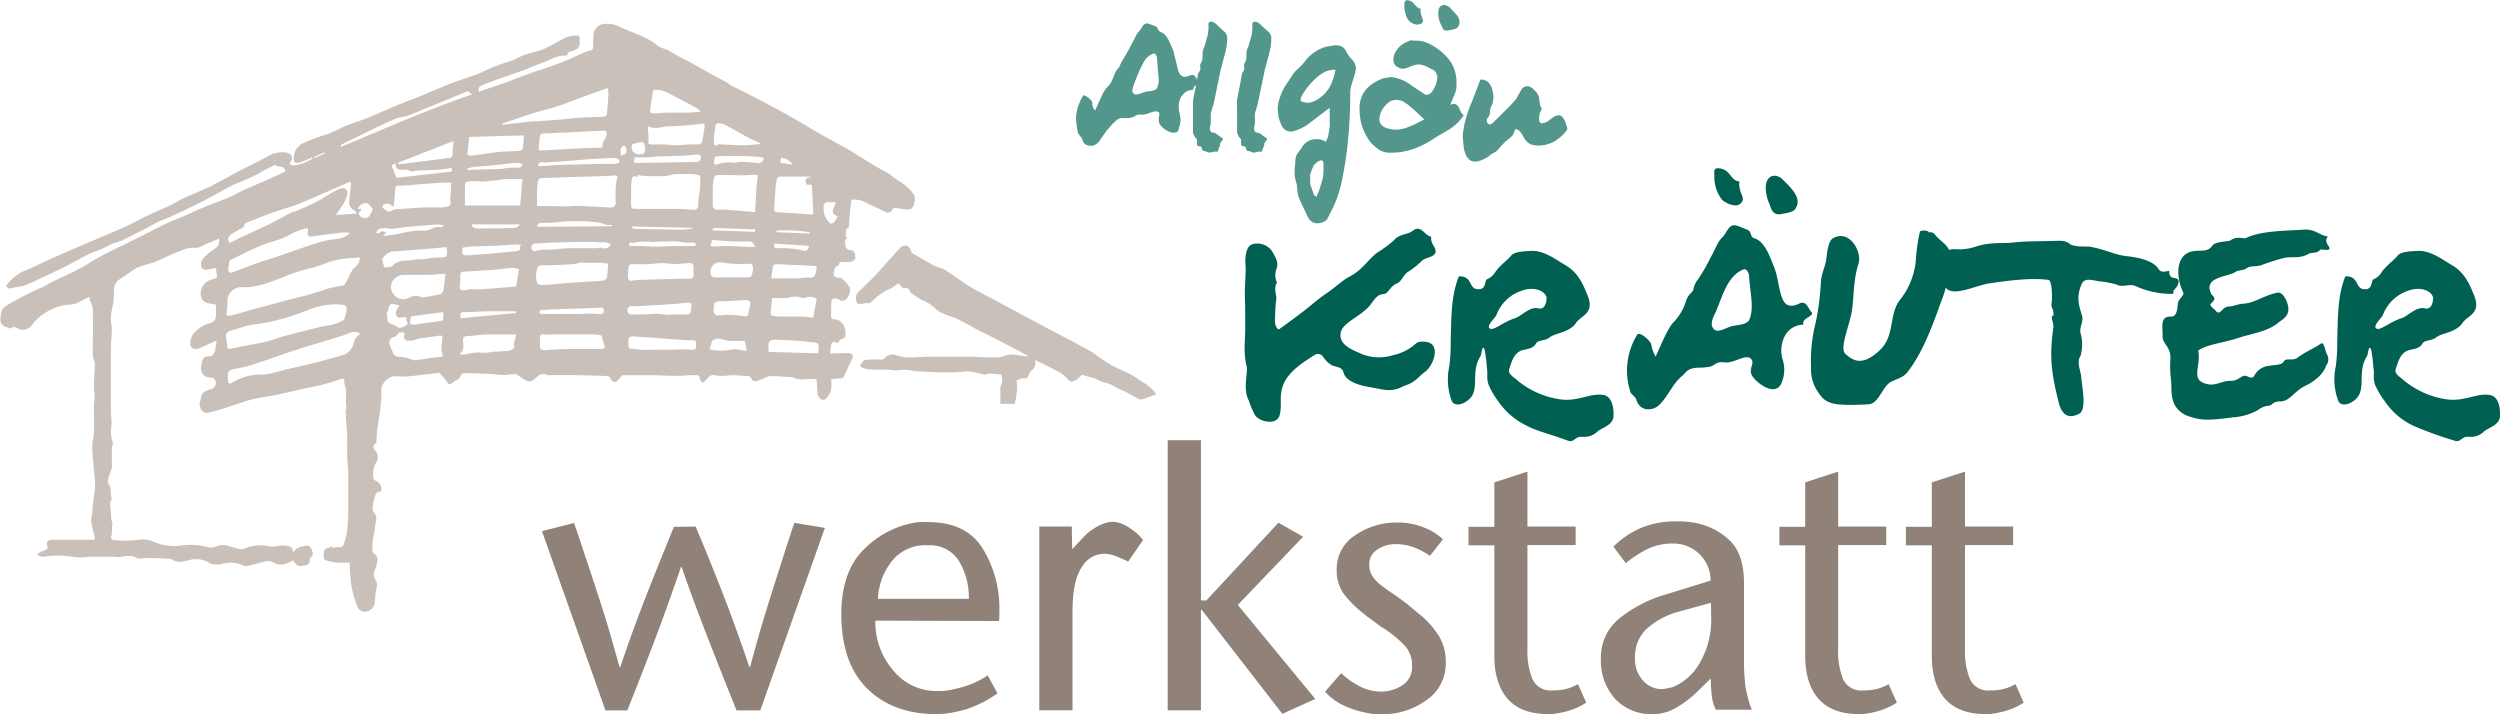
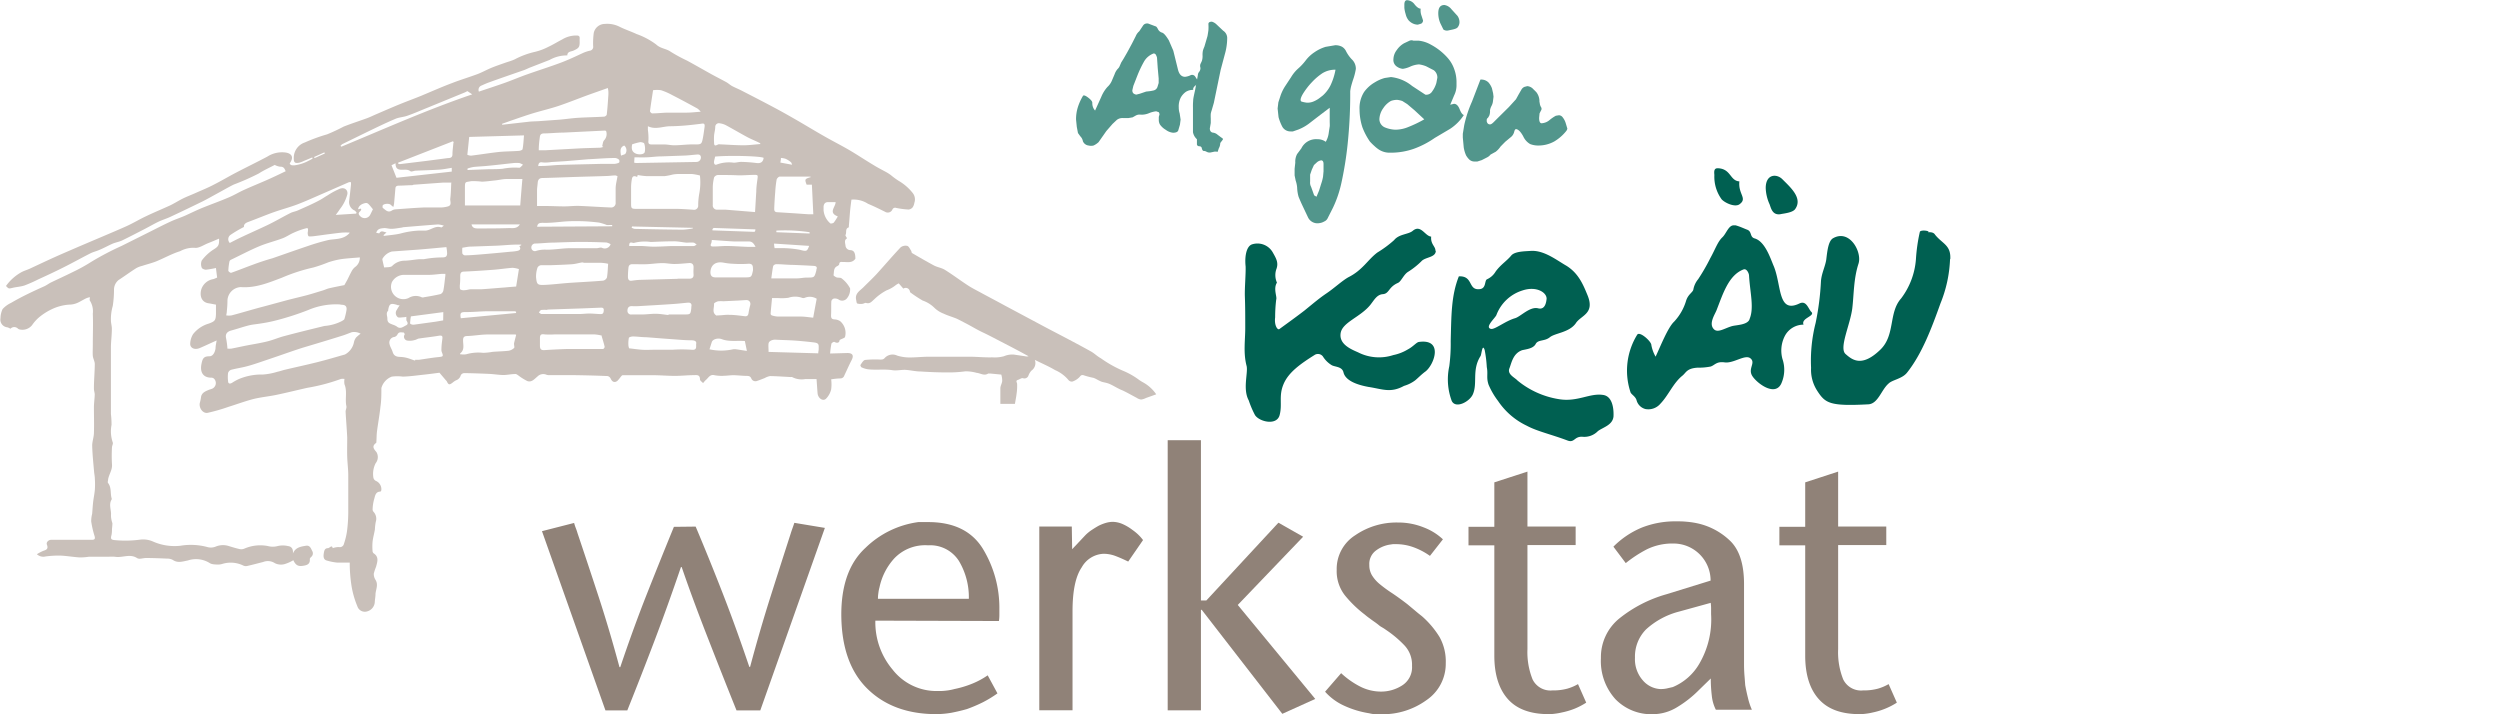
<svg xmlns="http://www.w3.org/2000/svg" id="Ebene_1" data-name="Ebene 1" viewBox="0 0 404.58 115.58">
  <defs>
    <style>.cls-1{fill:#c9c0ba;}.cls-2{fill:#908278;}.cls-3{fill:#006051;}.cls-4{fill:#52968c;}</style>
  </defs>
  <path class="cls-1" d="M56.64,30.09a1.42,1.42,0,0,1,.08.18l1.66-.75-.08-.18-1.66.75m49.67-.22c.3-.14.68-.19.74-.36a1,1,0,0,0-.22-1.28c-.74.32-.63.89-.52,1.64M134,31.34c-.06-.14-.09-.33-.19-.41a3.75,3.75,0,0,0-.84-.54,2.91,2.91,0,0,0-.78-.15c0,.27-.06.54-.09.75l1.9.35M131.45,42v.26l5.38.21a1.48,1.48,0,0,1,0-.21,26.27,26.27,0,0,0-5.39-.26m-10.33-.22c0,.06,0,.12,0,.18l6.75.24a.22.22,0,0,0,.14-.09,1,1,0,0,0,.06-.31l-6.73-.23c-.07,0-.16.14-.24.21m-13-.45-.06.2a1.65,1.65,0,0,0,.49.19c2.6.06,5.2.11,7.8.13a11.23,11.23,0,0,0,1.62-.21.29.29,0,0,1,0-.09l-9.83-.22m0-13.29c-.13.68-.08,1.22.63,1.51.48.19,1.29.14,1.41-.26a2.68,2.68,0,0,0-.08-1.37c0-.13-.46-.26-.69-.23a8.93,8.93,0,0,0-1.27.35m28.65,16.43-5.68-.37c0,.32.05.5.08.74h.64a16.34,16.34,0,0,1,3.48.27c1.12.31,1.15.21,1.48-.64m-72.54-6s0,.09.07.13a1.85,1.85,0,0,1-.19.27c-.31.26-.32.49,0,.79a1,1,0,0,0,1.64-.26c.15-.29.28-.57.42-.85-.74-.94-.87-1.08-1.25-1s-1.06.32-1.15,1l.48-.12M82.12,41c.12.56.53.65,1,.65,1.7,0,3.4,0,5.09-.06.59,0,1.27.13,1.73-.59Zm-.66-9a1.13,1.13,0,0,1,0,.18,1.25,1.25,0,0,0,.32,0L85,32.06c.72,0,1.45,0,2.16-.07a10.07,10.07,0,0,1,2.69-.16c.17,0,.4-.32.6-.49a2.28,2.28,0,0,0-.57-.27,4.89,4.89,0,0,0-1,0c-1.4.15-2.79.32-4.19.45-.74.08-1.49.1-2.24.18a6.48,6.48,0,0,0-.94.24m7.82,23.37v-.18a.73.73,0,0,0-.25-.08H84.87c-1.22,0-2.43.14-3.65.13-.84,0-1,.1-.84,1l8.9-.84m52.08-15.65c-1.55-.61-.32-1.51-.32-2.3h-1.23c-.46,0-.67.27-.72.7q0,.3,0,.6a3.15,3.15,0,0,0,1.08,2.13c.08.08.46,0,.57-.11a8.48,8.48,0,0,0,.65-1M121,43.5a2.24,2.24,0,0,1-.08.53c-.25.49,0,.56.41.54.68,0,1.36-.08,2-.08,1.16,0,2.32.1,3.48.14h1.27c-.3-.59-.58-.9-1.16-.87-.74,0-1.5,0-2.25,0-1.22-.06-2.44-.16-3.71-.25M77.55,55.19l-5.24.69a5.06,5.06,0,0,0-.09.57c0,.22-.09.54,0,.64a.93.93,0,0,0,.67.12l3.41-.47,1.23-.21Zm-7.11-1.11c-.19,0-.3,0-.41-.07-1-.3-1.23-.18-1.4.84a.28.28,0,0,1,0,.11c-.42.41-.11.87-.13,1.32,0,.68.44.75.85.93a3,3,0,0,1,.65.29c.58.51,1.05.06,1.51-.16s.22-.54.06-.83c0,0,0-.11,0-.17s0-.27,0-.39a2.66,2.66,0,0,1-.37.07c-.35,0-.78.12-1,0a.86.86,0,0,1-.17-1.2,7,7,0,0,1,.44-.7M70,33.45l8.92-1c0-.18,0-.37,0-.61-.7.11-1.34.25-2,.29-1.27.09-2.55.11-3.82.17-.29,0-.69.22-.85.1-.46-.36-1-.23-1.43-.25-.75,0-1-.31-1-1.05l-.65.32c.26.66.5,1.26.79,2m34.92,7.88,0-.21-.42,0a2.27,2.27,0,0,1-.46,0,8.2,8.2,0,0,0-1.25-.39c-1-.12-2-.21-3.07-.23s-1.92,0-2.88.09-2.09.22-3.13.18c-.57,0-.84.07-.94.63ZM77.64,41.2A4.07,4.07,0,0,0,76.7,41c-1.84.13-3.68.29-5.51.44-.14,0-.27.06-.41.08-.52.07-1,.17-1.55.19s-.91-.16-1.35-.11-1,.07-1.18.77c.2,0,.47.11.5.06.31-.56.75-.17,1.17-.14l-.47.42a.88.88,0,0,1,0,.15c.9-.12,1.81-.18,2.69-.38A13.7,13.7,0,0,1,73.56,42l1.11,0c.87-.06,1.59-.87,2.55-.51.07,0,.22-.14.42-.29m30,3.29c.65,0,1.25,0,1.84,0s1.42.11,2.12.11c1,0,1.94-.07,2.9-.1,1.19,0,2.38,0,3.57,0,.16,0,.32-.15.49-.24-.17-.11-.32-.28-.49-.31-.39-.05-.79,0-1.18,0-.64-.06-1.29-.21-1.94-.22-1.27,0-2.54.06-3.81.11a6.76,6.76,0,0,0-2.65.13.46.46,0,0,1-.3,0c-.51-.16-.58.13-.55.62m13.9-14.57c-.06.3-.15.57-.18.83s.1.6.43.46a5.65,5.65,0,0,1,2.76-.3c.43,0,.87-.15,1.3-.13a23.4,23.4,0,0,1,2.37.18c.68.09,1.08-.14,1.17-.83-.39-.29-5.52-.43-7.85-.21M94.43,54.84v0a6,6,0,0,0-1,0c-.16,0-.28.26-.42.4.15.09.29.25.44.26.87,0,1.72,0,2.59,0,1.16,0,2.31,0,3.47,0,.59,0,1.18-.09,1.77-.08s1.18.08,1.78.09c.4,0,.44-.31.46-.64s-.19-.42-.49-.4l-3,.12-5.69.19m32,5.09c-1.34-.09-2.55.14-3.72-.3-.62-.24-1.47,0-1.62.47s-.24.76-.37,1.17a8.84,8.84,0,0,0,3.8,0,1.57,1.57,0,0,1,.53,0c.53.07,1,.16,1.72.26-.14-.7-.25-1.23-.34-1.64M93,31.54c.16,0,.29,0,.42,0,1,0,2-.14,3-.17,2.23-.07,4.47-.11,6.7-.17l.24,0c.62,0,1.25,0,1.87,0A2.08,2.08,0,0,0,106,31a.5.5,0,0,0,0-.46,1.08,1.08,0,0,0-.63-.29c-1.38,0-2.74.12-4.11.19h-.12l-3.68.31c-.81.06-1.62.1-2.43.15a5.7,5.7,0,0,1-1.36.07c-.56-.11-.72.1-.76.62M90.16,44.4s0-.09,0-.14c-.17,0-.35,0-.52,0-1.16,0-2.32.13-3.48.18l-4.19.15c-.44,0-.88.12-1.34.18a5.58,5.58,0,0,0,0,.93A.58.58,0,0,0,81,46c.75,0,1.51-.06,2.27-.12,1.73-.14,3.47-.3,5.2-.47a6.86,6.86,0,0,0,1.12-.14c.43-.11.53-.38.26-.75l.32-.16m18.27-13.35c.12,0,.21.05.31.05l6.31-.11,3.47-.06a.73.73,0,0,0,.71-.79c-.07-.48-.44-.43-.79-.4-.57.05-1.14.12-1.73.15l-3.88.14c-.79,0-1.57.12-2.35.15s-1.34,0-2,0Zm-27-11.58c-.16.08-.29.16-.44.22l-5.93,2.43c-1.1.44-2.19.93-3.31,1.32-.66.24-1.41.26-2,.53-1.51.64-3,1.37-4.46,2.07l-4.09,2c-.1.05-.17.16-.26.23s.07.13.1.19c7-2.9,13.92-6,21.18-8.47l-.74-.5m-2.22,8.27-.16-.18L70.25,31c0,.06,0,.12,0,.17a.72.72,0,0,0,.28.07l4.28-.52,3.51-.46c.35,0,.68-.07.71-.54,0-.66.11-1.32.16-2M104.6,44.18a2.36,2.36,0,0,0-.67-.26c-1.36-.05-2.72-.09-4.07-.09s-2.93.06-4.4.11c-1,0-2,.13-3,.15a.63.63,0,0,0-.66.69.57.57,0,0,0,.79.5,4.72,4.72,0,0,1,1.71-.19c1.17,0,2.33-.2,3.5-.24,1.51,0,3,0,4.54,0,.3,0,.62-.16.88-.07a1,1,0,0,0,1.4-.56m18.29,9.22a4.4,4.4,0,0,0-.89,0c-.25.06-.67.28-.66.4.06.63-.38,1.39.35,1.88.07.05.19,0,.29,0,.6,0,1.2-.12,1.8-.09.84,0,1.67.12,2.5.22.43.06.59-.12.65-.52s.16-.85.27-1.27-.14-.85-.67-.82l-1.3.08-2.34.11m7.76-3.7c1.51,0,2.8,0,4.09,0,.55,0,1.1-.13,1.66-.13,1.19,0,1.19,0,1.5-1.15,0,0,0-.08,0-.12.19-.42,0-.6-.42-.62-1.09-.07-2.18-.11-3.27-.16-.93,0-1.85-.11-2.78-.12a.65.65,0,0,0-.51.29c-.13.59-.19,1.19-.31,2m-6.39-.15h2c1.18,0,1.18,0,1.42-1.1a1.45,1.45,0,0,0,0-.36c0-.56-.2-.79-.81-.74a18.27,18.27,0,0,1-2.34,0,10.46,10.46,0,0,1-1.59-.18c-1.26-.24-2.09.34-2.14,1.53,0,.57.23.84.8.85.88,0,1.77,0,2.65,0m6,12.06,8,.23c0-.31.07-.48.07-.66,0-.72.11-1-.81-1.11s-2.09-.23-3.14-.3-2.06-.08-3.1-.14c-.51,0-1,.24-1.06.6s0,.87,0,1.38m-16.19-6a.13.13,0,0,0,0-.06h2.5c1.06,0,1.06,0,1.19-1.06a1.13,1.13,0,0,1,0-.18c.11-.45-.08-.7-.55-.67-.81.07-1.61.17-2.42.22-1.85.13-3.69.23-5.54.34a11,11,0,0,1-1.15,0c-.55,0-.69.39-.68.78a.58.58,0,0,0,.69.57c.57,0,1.14,0,1.71,0,.73,0,1.47-.12,2.2-.11s1.34.13,2,.2M128.84,28a.74.74,0,0,0,0-.14l-.45-.22c-.57-.27-1.15-.5-1.7-.8-1.11-.6-2.21-1.25-3.32-1.85a2.94,2.94,0,0,0-1.06-.35.59.59,0,0,0-.75.57c0,.47-.15.93-.19,1.4a8.94,8.94,0,0,0,0,1.16c0,.91.62.13.9.27,0,0,0,0,.06,0,1.27.05,2.54.15,3.81.15.87,0,1.75-.12,2.63-.19M78.05,44.67c-1.53.14-3,.28-4.47.4l-4.34.31a2.48,2.48,0,0,0-1.54,1.19.37.37,0,0,0,0,.18c.08.36.16.72.28,1.22.4-.06,1,0,1.28-.23a2.83,2.83,0,0,1,1.88-.87c.82,0,1.65-.17,2.48-.24.25,0,.51,0,.77,0a16.34,16.34,0,0,1,2.93-.29c.64,0,.8-.13.85-.61a6.59,6.59,0,0,0-.12-1.07m29.57,16.39c.66.07,1.37.18,2.07.23s1.4,0,2.09,0l2.86,0a22.48,22.48,0,0,1,3.07,0c1,.12.7-.59.77-1s-.33-.52-.73-.53c-1.1,0-2.21-.11-3.31-.19-1.37-.09-2.74-.21-4.1-.31-.7,0-1.39-.11-2.08-.12-.24,0-.64.1-.68.23a4.73,4.73,0,0,0-.07,1.25,2,2,0,0,0,.11.44m3.88-41.8c-.17,1.17-.36,2.29-.5,3.42,0,.11.23.37.36.36.81,0,1.62-.1,2.44-.12,1,0,2,0,3.07,0,.76,0,1.51-.09,2.34-.15a2.85,2.85,0,0,0-.54-.52c-1.35-.74-2.7-1.47-4.07-2.17a10.68,10.68,0,0,0-1.81-.79,4.57,4.57,0,0,0-1.29,0M137.93,53a2.11,2.11,0,0,0-1.87-.13.66.66,0,0,1-.48,0,3.33,3.33,0,0,0-2.18,0,8.24,8.24,0,0,1-1.65.05c-.32,0-.62,0-1,0-.08.89-.17,1.72-.23,2.54a.33.33,0,0,0,.19.26,3.7,3.7,0,0,0,1,.19c1.24,0,2.47,0,3.7,0,.63,0,1.25.11,2,.18.19-1.06.38-2.07.57-3.08m-57.61,9a2.7,2.7,0,0,0,.9,0A7,7,0,0,1,84,61.78a9.93,9.93,0,0,0,1.52-.16c.87-.07,1.75-.08,2.62-.18A1.73,1.73,0,0,0,89,61c.11-.09,0-.4,0-.61a.91.91,0,0,1,0-.17c.11-.46.23-.91.34-1.33-.06-.06-.08-.08-.1-.08-1.48,0-3,0-4.48,0-1.1,0-2.2.21-3.3.25-.53,0-.72.18-.71.71,0,.73.28,1.53-.47,2.1,0,0,0,.07,0,.18m1.16-32.32a1.66,1.66,0,0,0,.61.14c1.47-.18,3-.43,4.44-.59,1.07-.11,2.16-.1,3.24-.18.24,0,.63-.15.65-.28.13-.71.16-1.43.23-2.23l-8.87.25c-.09.91-.19,1.84-.3,2.89M103.22,59a6.43,6.43,0,0,0-1.18-.2c-2,0-4.05,0-6.08,0h-.42a13.36,13.36,0,0,1-1.55,0c-.58-.09-.79,0-.8.59,0,.41,0,.81,0,1.21,0,.55.16.77.72.74q1.82-.12,3.63-.18c.68,0,1.37,0,2,0,1.29,0,2.58,0,3.86,0,.1,0,.29-.26.26-.37-.12-.56-.31-1.11-.49-1.75m12.33-9.26v0h1.87c.42,0,.72-.17.68-.69s0-.8,0-1.2-.23-.68-.71-.64c-.8.06-1.6.15-2.41.15-.65,0-1.29-.15-1.93-.14-.81,0-1.61.13-2.42.17s-1.59,0-2.4,0c-.47,0-.64.22-.67.63a13.86,13.86,0,0,0-.08,1.43c0,.33.12.69.6.62s.91-.12,1.37-.14l6.1-.17m-4.84-24.67c0,.22,0,.4,0,.57a9.79,9.79,0,0,1,.09,1.7c-.07.55.11.67.58.66.67,0,1.34,0,2,0,.53,0,1.07.14,1.6.13,1.06,0,2.12-.16,3.17-.14s1.23,0,1.39-.7.24-1.4.34-2.1-.23-.59-.65-.53c-.83.1-1.65.2-2.48.27s-1.61.11-2.41.12c-1.2,0-2.38.6-3.62,0M62.52,34.16c-.12,0-.18,0-.23,0l-4.76,2.08c-1.19.52-2.39,1.06-3.6,1.52s-2.51.8-3.76,1.24-2.78,1.08-4.19,1.6c-.43.16-.73.37-.69.81a20,20,0,0,0-2.19,1.29A.86.86,0,0,0,43,44c.65-.34,1.31-.68,2-1,1.32-.62,2.65-1.21,4-1.85s2.54-1.36,3.82-2c.38-.19.83-.25,1.22-.43,1.16-.52,2.3-1,3.43-1.61.48-.24.91-.57,1.38-.83a12,12,0,0,1,2-1.07c.75-.25,1.26.21,1.18.87a6.42,6.42,0,0,1-1.22,2.45c-.17.28-.37.53-.66.93l3.29-.21a1.19,1.19,0,0,0,.08-.16c-.11-.12-.2-.28-.34-.35a1.5,1.5,0,0,1-.87-1.54c.11-.84.2-1.69.29-2.53a2.19,2.19,0,0,0,0-.51M73,63a.3.3,0,0,0,0-.1,4.87,4.87,0,0,0,.66,0c1-.14,2.06-.33,3.09-.43.79-.08.84-.11.56-.81a1,1,0,0,1-.06-.47c0-.53.07-1.07.14-1.6s0-.68-.67-.56c-1,.17-2,.27-3,.42-.28,0-.53.22-.8.26a2.78,2.78,0,0,1-1.24.08.64.64,0,0,1-.37-1c0-.06-.11-.29-.18-.3-.36,0-.75-.17-1,.32a.79.79,0,0,1-.48.4.91.91,0,0,0-.8,1.15c.08.44.38.85.51,1.3.2.64.65.77,1.23.78a5.21,5.21,0,0,1,1,.14c.45.12.88.29,1.32.44M89.76,48.22a4.13,4.13,0,0,0-1-.2c-1,.07-2,.23-3,.31-1.6.12-3.21.23-4.82.3-.51,0-.65.23-.65.7s0,1-.07,1.55c0,.22,0,.54.07.63a1.06,1.06,0,0,0,.71.13c.33,0,.66-.13,1-.15.58,0,1.17,0,1.75,0,1.26-.08,2.52-.2,3.79-.29.59-.06,1.19-.1,1.8-.15l.45-2.83m14.07-22.35a.45.45,0,0,0-.13-.06l-6.76.33c-1,0-2.06.12-3.08.13-.42,0-.66.13-.71.54C93.08,27.5,93,28.2,93,29c.4,0,.67,0,1,0l5.67-.31c1.09-.05,2.19-.07,3.29-.11a2.09,2.09,0,0,0,.49-.13l-.19-.11c.1-.33.11-.74.31-.95a1.47,1.47,0,0,0,.34-1.47M77.86,49c-.2,0-.38,0-.55,0-.67.05-1.34.15-2,.16-1.35,0-2.71,0-4.07,0a2.23,2.23,0,0,0-2,1.17,2,2,0,0,0,2.69,2.58,2.21,2.21,0,0,1,2.1-.13.58.58,0,0,0,.41,0c.9-.15,1.79-.3,2.67-.51a.85.85,0,0,0,.45-.57c.15-.79.22-1.6.32-2.4a2,2,0,0,0,0-.32m26.35-1.61a7.08,7.08,0,0,0-1.14-.16c-.9,0-1.8,0-2.7,0-.14,0-.28-.08-.4-.06-.53.09-1.06.25-1.6.29-1.17.08-2.36.12-3.53.16-.51,0-1,0-1.52,0a.77.77,0,0,0-.54.38,4.49,4.49,0,0,0-.24,1.56c.12,1.21.23,1.3,1.5,1.24s2.67-.24,4-.33c1.78-.12,3.56-.2,5.34-.35a.86.86,0,0,0,.63-.5c.13-.74.14-1.5.2-2.28m32.85-14a1.38,1.38,0,0,0-.26-.06c-1.61,0-3.22,0-4.82,0-.18,0-.47.29-.51.5a17.71,17.71,0,0,0-.22,1.94c-.07.85-.12,1.7-.16,2.55,0,.34-.07.73.43.77l2.86.18c.73.05,1.46.11,2.2.15.25,0,.5,0,.83,0-.08-1.65-.15-3.2-.23-4.78l-.85,0c-.34-.9-.32-.93.73-1.25m-58.17.91c-.53,0-1,0-1.41,0l-4.71.34c-.1,0-.19.07-.28.08-.66,0-1.32.06-2,.07-.33,0-.67,0-.71.43-.07.83-.14,1.66-.22,2.5a3.52,3.52,0,0,1-.12.52,4.87,4.87,0,0,1-.42-.35c-.26-.25-1.15-.19-1.3.12-.05.11,0,.34,0,.38.44.29.82.86,1.49.43a1.25,1.25,0,0,1,.56-.19c1.51-.11,3-.23,4.52-.3.88,0,1.77,0,2.66,0a4.73,4.73,0,0,0,1.35-.18c.67-.22.3-.83.36-1.25.11-.83.11-1.67.16-2.57m11.48-.61c-1,0-1.74,0-2.52,0-.62,0-1.25.17-1.88.23s-1.42.18-2.13.2A10.85,10.85,0,0,0,82.05,34c-.93.19-1,0-1,1.07,0,.4,0,.8,0,1.2v1.66H90c.11-1.43.22-2.84.35-4.29M104.24,18.9,101.13,20c-1.65.6-3.27,1.26-4.93,1.82-1.36.45-2.76.78-4.13,1.19-1,.31-2,.65-3,1-.67.22-1.33.47-2,.7a1.24,1.24,0,0,1,0,.16l4.41-.5c.5-.05,1-.05,1.5-.08l3.45-.25c1-.09,2-.24,3-.3,1.37-.08,2.75-.1,4.13-.18.16,0,.43-.2.44-.33.12-1,.19-2.09.26-3.14a4.85,4.85,0,0,0,0-.66,4.65,4.65,0,0,0-.09-.54M62.36,42.32a11.2,11.2,0,0,0-1.17,0c-.73.07-1.45.17-2.18.26s-1.76.25-2.65.35c-.22,0-.57.06-.65-.06a1.11,1.11,0,0,1-.07-.73c0-.28.13-.62-.28-.52a12.65,12.65,0,0,0-2,.71c-.63.27-1.2.68-1.84.92-1.25.47-2.56.78-3.79,1.3-1.54.65-3,1.43-4.53,2.16a.51.51,0,0,0-.25.25,9.87,9.87,0,0,0-.19,1.52c0,.13.35.39.46.35,1.22-.43,2.42-.92,3.64-1.36,1-.37,2-.7,3.06-1,1.93-.67,3.84-1.35,5.78-2,1-.35,2.08-.66,3.14-.92s2.55,0,3.56-1.19M128,39c.08-1.2.13-2.26.2-3.32,0-.67.1-1.34.19-2s.09-.71-.59-.7-1.63.08-2.45.08C124.24,33,123.1,33,122,33a.78.78,0,0,0-.62.38,6.88,6.88,0,0,0-.22,1.63c0,.94,0,1.89,0,2.82a.69.69,0,0,0,.78.78c.42,0,.84,0,1.26,0L128,39M64.21,58.71a2.1,2.1,0,0,0-1.46-.27c-.46.16-.92.36-1.38.51-2.19.69-4.39,1.35-6.57,2-1.32.42-2.62.88-3.92,1.33l-2.94,1c-.77.26-1.55.52-2.34.72s-1.61.32-2.4.53a.79.79,0,0,0-.48.51,5.3,5.3,0,0,0,0,1.32c0,.42.3.49.66.26a7.83,7.83,0,0,1,1.14-.62,9.51,9.51,0,0,1,3.85-.71,10.35,10.35,0,0,0,2.31-.44c.44-.09.86-.25,1.31-.35,1.68-.4,3.37-.76,5.05-1.18s3.06-.84,4.59-1.27a2.88,2.88,0,0,0,1.45-1.93,1.88,1.88,0,0,1,.36-.82,5.14,5.14,0,0,1,.79-.65M42.6,61.1a4.15,4.15,0,0,0,.64,0c.9-.17,1.8-.38,2.7-.55s2.09-.36,3.13-.62,1.81-.62,2.74-.86c2.16-.58,4.34-1.11,6.51-1.64a7.36,7.36,0,0,0,2.87-.82c.12-.1.31-.17.35-.29a10.92,10.92,0,0,0,.33-1.37c.09-.48,0-.88-.61-.94-.2,0-.39-.06-.59-.07a11.47,11.47,0,0,0-5,.92,44.6,44.6,0,0,1-5.1,1.65,23.06,23.06,0,0,1-2.5.51c-.67.12-1.37.16-2,.32-.95.24-1.88.57-2.82.82-.74.2-1,.62-.85,1.27a12.89,12.89,0,0,1,.22,1.71m66.33-27.8c-.42-.22-.76-.24-.87.26a7.75,7.75,0,0,0-.14,1.36c0,.89,0,1.78,0,2.68,0,.73.06.84.8.84,2.1,0,4.21,0,6.31,0,1,0,2,.08,2.93.14a.67.67,0,0,0,.82-.71c0-.61.06-1.23.16-1.83a9.71,9.71,0,0,0,.12-3,9.65,9.65,0,0,0-1.27-.24c-.75,0-1.51,0-2.25,0a5.49,5.49,0,0,0-.9.09,10.8,10.8,0,0,1-1.26.25c-1,0-2,0-3,0A11.41,11.41,0,0,1,109,33s0,.15-.09.31m-3.13-.08a1,1,0,0,0-.39-.16c-.45,0-.9.08-1.35.09-1.55.06-3.1.09-4.66.14-1.92.06-3.85.14-5.77.19-.55,0-.74.29-.78.77s-.1.79-.11,1.18c0,.83,0,1.67,0,2.58h1.42c1,0,2,.06,3,.06.78,0,1.57-.1,2.35-.08,1.74.07,3.47.19,5.2.26a.72.72,0,0,0,.75-.81c0-.74,0-1.47,0-2.2s.18-1.27.29-2M64,46.34c-1,.09-2,.14-3,.28a13.47,13.47,0,0,0-2.06.51,23.17,23.17,0,0,1-2.42.84,28.48,28.48,0,0,0-5.06,1.64c-2.16.82-4.29,1.71-6.68,1.53a2.27,2.27,0,0,0-2.16,2.15A15.53,15.53,0,0,1,42.52,55c0,.24-.06.49-.1.72a2.86,2.86,0,0,0,.87,0c1.75-.46,3.49-1,5.24-1.45l3.69-1c1.1-.29,2.21-.54,3.3-.83.85-.23,1.68-.5,2.52-.75.35-.11.68-.27,1-.35.87-.2,1.75-.37,2.5-.52L62,50c.23-.44.43-.9.67-1.33a2.26,2.26,0,0,1,.57-.75,1.84,1.84,0,0,0,.8-1.58M40.82,59.8c-1,.44-1.82.84-2.67,1.2s-1.58,0-1.56-.7a3.16,3.16,0,0,1,.47-1.55,5,5,0,0,1,2.53-1.7c1-.37,1.13-.52,1.17-1.55,0-.51,0-1,0-1.52-.41-.07-.81-.16-1.21-.22-1.14-.17-1.46-1.23-1.16-2.26a2.44,2.44,0,0,1,1.94-1.65c.21-.06.42-.17.62-.25-.07-.54-.13-1-.19-1.55a15.88,15.88,0,0,1-1.63.28c-.22,0-.64-.17-.67-.33a1.53,1.53,0,0,1,0-1.16,7.3,7.3,0,0,1,1.8-1.71c.85-.53,1.05-.7,1-1.83-.6.25-1.17.5-1.76.73-.74.29-1.54.87-2.21.75a4.52,4.52,0,0,0-2.33.55c-1.33.41-2.57,1.12-3.87,1.65-.74.29-1.53.48-2.28.73a3.81,3.81,0,0,0-.94.36C26.9,48.68,26,49.35,25,50a2,2,0,0,0-.74,1.55,17.54,17.54,0,0,1-.2,2.64,7.67,7.67,0,0,0-.3,2.32c0,.47.16.94.15,1.4,0,1-.14,2-.15,2.93,0,3.61,0,7.22,0,10.83a15,15,0,0,1,.1,1.77,5.53,5.53,0,0,0,.2,2.85c.08.21-.12.52-.13.79a24.28,24.28,0,0,0,0,2.7c.1.92-.47,1.62-.62,2.45,0,.22-.13.51,0,.63.58.77.32,1.7.58,2.51a.3.3,0,0,1-.06.22c-.39.73-.07,1.48-.05,2.22a4.87,4.87,0,0,0,0,.54,4.45,4.45,0,0,0,.22,1c0,.35-.05.7-.07,1a4.34,4.34,0,0,1-.07.89c-.17.64-.11.79.55.85A18.18,18.18,0,0,0,28.58,92a3.92,3.92,0,0,1,2,.32A8.59,8.59,0,0,0,35,93a10.28,10.28,0,0,1,4.44.23,2.06,2.06,0,0,0,1.27-.09,3.07,3.07,0,0,1,2.07-.11c.61.19,1.23.38,1.86.52a1.3,1.3,0,0,0,.75-.1,6.45,6.45,0,0,1,3.78-.4,3,3,0,0,0,1.57,0,3.62,3.62,0,0,1,1.67,0c.66.08.87.56.8,1.22.39-1,1.26-1.13,2.11-1.27.63-.11.81.42,1,.82a.75.75,0,0,1-.16,1c-.1.09-.22.24-.21.35.08.86-.56,1-1.14,1.08-.79.12-1.17-.14-1.53-.91,0,0,0,0,0,0a6.29,6.29,0,0,1-1.44.64,2.24,2.24,0,0,1-1.53-.15,2.07,2.07,0,0,0-1.92-.2c-.84.21-1.68.44-2.52.63a1,1,0,0,1-.7-.06,4.63,4.63,0,0,0-3.35-.27,2.37,2.37,0,0,1-.58.11c-.5,0-1.12,0-1.48-.23a4.16,4.16,0,0,0-3.54-.43c-.84.16-1.64.47-2.45-.09a1.9,1.9,0,0,0-.93-.21c-1.11-.05-2.23-.09-3.34-.1-.36,0-.71.1-1.06.12A.81.81,0,0,1,28,95c-1.16-.77-2.41,0-3.61-.22a7.71,7.71,0,0,0-1,0l-2.91,0c-.1,0-.2,0-.3,0a9.43,9.43,0,0,1-1.49.11c-1.06-.07-2.12-.26-3.18-.3a16.28,16.28,0,0,0-2.31.14,1.54,1.54,0,0,1-1.42-.36,6.68,6.68,0,0,1,1.05-.55c.52-.16.83-.33.57-1-.15-.38.26-.78.69-.78,2.19,0,4.37,0,6.56,0,.42,0,.62-.1.46-.62a15.69,15.69,0,0,1-.54-2.35,4.74,4.74,0,0,1,.15-1.22c.06-.64.09-1.27.16-1.9s.22-1.32.28-2a12.92,12.92,0,0,0,0-1.76c0-.42-.1-.83-.13-1.25-.12-1.39-.27-2.77-.3-4.16,0-.65.26-1.31.28-2,.05-1.39,0-2.77,0-4.15,0-.7.11-1.39.13-2.09,0-.32-.14-.66-.13-1,0-1.32.13-2.63.14-3.94,0-.45-.28-.89-.32-1.34s0-1.21,0-1.81c0-1.68.07-3.35,0-5a3.24,3.24,0,0,0-.48-2.13c-.07-.08,0-.29,0-.55a3.58,3.58,0,0,0-.63.2c-.42.21-.82.45-1.24.66a3.42,3.42,0,0,1-1.51.35,7.78,7.78,0,0,0-2.8.75,9.72,9.72,0,0,0-2.07,1.33A6.53,6.53,0,0,0,11,57.3,2,2,0,0,1,9,58a.74.74,0,0,1-.27-.12.84.84,0,0,0-1.23,0A2.06,2.06,0,0,0,7,57.65a1.25,1.25,0,0,1-1.11-1.49,3.56,3.56,0,0,1,.34-1.46,4.29,4.29,0,0,1,1.36-1c.89-.52,1.8-1,2.74-1.46S12.09,51.41,13,51c.36-.17.68-.41,1-.58,1.2-.58,2.42-1.13,3.62-1.73a27.29,27.29,0,0,0,2.95-1.63,45.54,45.54,0,0,1,4.89-2.57l4.82-2.41c1.05-.53,2.1-1.07,3.17-1.56.8-.37,1.64-.63,2.45-1s1.67-.79,2.53-1.15c1.47-.6,3-1.14,4.44-1.76.81-.34,1.56-.8,2.37-1.17,1.14-.52,2.32-1,3.47-1.5s2.19-1,3.33-1.55c-.16-.37-.29-.77-.9-.73a2.74,2.74,0,0,1-.87-.29c-.79.42-1.74.84-2.59,1.39a39.27,39.27,0,0,1-4.05,1.79c-.94.47-1.84,1-2.77,1.5-.75.41-1.5.84-2.28,1.23-1.74.85-3.5,1.7-5.26,2.52-.61.28-1.25.47-1.86.76s-1.45.77-2.18,1.15c-1.24.64-2.47,1.28-3.72,1.89-.48.22-1,.3-1.52.51-.72.32-1.41.71-2.12,1-.48.22-1,.33-1.48.57-1.48.75-2.92,1.56-4.41,2.3-1.31.66-2.64,1.28-4,1.9a23.56,23.56,0,0,1-2.26,1c-.61.2-1.28.23-1.91.38s-.63.18-1.08-.3a7.58,7.58,0,0,1,2.57-2.27c.4-.2.83-.33,1.24-.51,1.38-.64,2.74-1.29,4.12-1.91s2.57-1.12,3.85-1.68l4.14-1.76c1.18-.5,2.36-1,3.52-1.52s2.12-1.12,3.21-1.63c1.27-.61,2.58-1.15,3.87-1.74.7-.33,1.36-.76,2.06-1.11s1.52-.65,2.28-1c.91-.4,1.82-.77,2.7-1.23,1.21-.61,2.37-1.3,3.57-1.93,1.72-.9,3.46-1.74,5.17-2.65a4.41,4.41,0,0,1,3-.65c.92.16,1.25.72.76,1.52l-.15.24c.17.35.4.3.74.31a6.67,6.67,0,0,0,2.37-.77,3.28,3.28,0,0,0,.6-.34c0-.05,0-.1-.08-.16l-1.3.54a4.64,4.64,0,0,1-.78.3c-.75.14-.9-.05-.89-.81a2.62,2.62,0,0,1,1.78-2.46,27.88,27.88,0,0,1,3.62-1.32,29.27,29.27,0,0,0,2.67-1.25c1.23-.49,2.49-.89,3.73-1.34.5-.18,1-.43,1.47-.63,1.32-.57,2.63-1.14,3.95-1.68,1.13-.46,2.28-.88,3.41-1.34,1.66-.69,3.29-1.42,5-2.06,1.36-.53,2.77-.95,4.14-1.46.75-.29,1.46-.69,2.21-1s1.39-.52,2.09-.77,1.16-.35,1.7-.61a13.29,13.29,0,0,1,3.31-1.22,9.6,9.6,0,0,0,2.14-.81c.76-.35,1.48-.81,2.23-1.19a4.28,4.28,0,0,1,2.37-.63c.34,0,.47.15.45.48a5.68,5.68,0,0,0,0,.59c0,.85-.19,1-1,1.37-.38.17-1,.13-1,.78a5.65,5.65,0,0,0-2.87.73l-3.24,1.26c-.29.12-.56.26-.85.37-1.9.66-3.8,1.31-5.7,2-.4.14-.79.32-1.19.5a.74.74,0,0,0-.46,1c1.41-.48,2.84-.94,4.24-1.44,1.2-.43,2.36-.93,3.56-1.35,1.82-.65,3.66-1.22,5.47-1.9,1.2-.45,2.36-1,3.54-1.55a5.69,5.69,0,0,1,1.12-.38.63.63,0,0,0,.56-.75A12.44,12.44,0,0,1,101.9,10a1.85,1.85,0,0,1,1.81-1.45,4.4,4.4,0,0,1,2.35.45c.89.45,1.86.76,2.77,1.19A11.79,11.79,0,0,1,112,11.88c.72.68,1.63.65,2.36,1.18A25,25,0,0,0,117,14.49c1.32.72,2.63,1.47,3.94,2.2.8.44,1.62.85,2.42,1.29.32.18.6.45.93.63.49.26,1,.46,1.49.71,1.79.92,3.58,1.84,5.36,2.79,1.17.62,2.33,1.28,3.48,1.94,1.61.93,3.2,1.9,4.83,2.82,1.25.71,2.54,1.36,3.79,2.09s2.64,1.66,4,2.47c.63.39,1.3.73,2,1.11a7,7,0,0,1,.73.47,12.16,12.16,0,0,0,1.25.92,8.19,8.19,0,0,1,2.31,2,1.66,1.66,0,0,1,.25,1.58,1.74,1.74,0,0,1-.27.72,1,1,0,0,1-.66.36,13.25,13.25,0,0,1-2-.26.48.48,0,0,0-.62.26.82.82,0,0,1-1.18.37c-.92-.46-1.83-.91-2.77-1.3a4.24,4.24,0,0,0-2.68-.67c-.08.61-.16,1.23-.22,1.85-.07.8-.12,1.61-.2,2.41,0,.08,0,.21,0,.22-.65.2-.31.84-.54,1.23-.06.09.15.34.25.55-.49.25-.31.74-.25,1.17a.8.8,0,0,0,.83.74c.57.06.76.47.77,1.39-.54.76-1.32.51-2,.53-.26,0-.59-.1-.62.36,0,.11-.19.25-.32.31-.64.3-.49.94-.6,1.46,0,.08.32.3.52.37s.63,0,.79.15a4.85,4.85,0,0,1,1.37,1.61,2.21,2.21,0,0,1-.46,1.56,1,1,0,0,1-1.43.23,1.2,1.2,0,0,0-.75-.13.61.61,0,0,0-.39.41c-.05.77,0,1.54-.05,2.3,0,.42.08.62.53.66a1.78,1.78,0,0,1,.95.29,2.51,2.51,0,0,1,.79,2.52c0,.19-.5.3-.89.53,0,.33-.26.62-.84.3-.09-.05-.45.16-.48.3a13,13,0,0,0-.21,1.58l2.79-.08c.86,0,1.08.4.68,1.17s-.78,1.65-1.17,2.46a.66.66,0,0,1-.66.48,10.76,10.76,0,0,0-1.47.15,6.26,6.26,0,0,1,0,1.62,3.22,3.22,0,0,1-.84,1.52c-.5.47-1.29-.08-1.36-.89s-.1-1.47-.17-2.3c-.51,0-1.15,0-1.79,0A3.3,3.3,0,0,1,134,65.7a.59.59,0,0,0-.23,0c-1.12-.06-2.23-.14-3.34-.16a2.83,2.83,0,0,0-.86.32c-.44.17-.87.35-1.31.49a.72.72,0,0,1-.88-.46c-.16-.33-.39-.37-.72-.38-.71,0-1.43-.1-2.14-.11-.49,0-1,.08-1.48.09a6.24,6.24,0,0,1-1.56-.08c-.79-.21-1,.41-1.47.79a4.65,4.65,0,0,0-.42.48c-.18-.2-.5-.4-.5-.6,0-.71-.41-.72-.91-.69-1.05,0-2.09.12-3.14.12s-2.2-.09-3.31-.11c-1.71,0-3.42,0-5.14,0-.11,0-.24.16-.33.27a5.27,5.27,0,0,1-.52.63c-.44.36-.84.21-1.09-.32a.78.78,0,0,0-.49-.44c-1.8-.08-3.59-.12-5.39-.15-1.39,0-2.78,0-4.16,0a1.14,1.14,0,0,1-.4-.08,1.32,1.32,0,0,0-1.43.31c-.45.36-.93,1-1.65.72a8.85,8.85,0,0,1-1.42-.89c-.15-.1-.33-.25-.49-.24-.68,0-1.36.17-2,.16s-1.46-.14-2.19-.18c-1.37-.06-2.74-.11-4.12-.13a.68.68,0,0,0-.53.34,1.19,1.19,0,0,1-.77.83,2.7,2.7,0,0,0-.5.33c-.57.45-.71.43-1-.18a1.37,1.37,0,0,0-.16-.18L76.93,65c-.69.09-1.59.21-2.49.31-1.14.12-2.29.29-3.43.32a6.78,6.78,0,0,0-1.8,0,2.77,2.77,0,0,0-1.68,1.85c0,1,0,2-.15,3-.14,1.35-.39,2.69-.56,4-.07.55-.06,1.12-.1,1.68,0,.08,0,.19-.07.22-.74.55-.3,1,.08,1.46a1.59,1.59,0,0,1-.13,1.81A3.77,3.77,0,0,0,66.24,82a.75.75,0,0,0,.39.5A1.46,1.46,0,0,1,67.52,84c0,.08-.1.23-.16.24-.79,0-.85.73-1,1.22a6.85,6.85,0,0,0-.25,1.7.59.59,0,0,0,.16.36,1.64,1.64,0,0,1,.35,1.62,8.27,8.27,0,0,0-.14,1.23c-.11.66-.3,1.3-.38,2a9.14,9.14,0,0,0,0,1.48.54.54,0,0,0,.17.37c.92.59.6,1.4.4,2.18a8.15,8.15,0,0,0-.37,1.12,1.77,1.77,0,0,0,.28,1c.48.77.07,1.51,0,2.26,0,.46-.1.91-.12,1.37a1.67,1.67,0,0,1-1.22,1.47,1.27,1.27,0,0,1-1.6-.83,14.65,14.65,0,0,1-1-3.67,25.38,25.38,0,0,1-.23-2.91c0-.11,0-.23,0-.48-.67,0-1.33,0-2,0a8.88,8.88,0,0,1-1.79-.36c-.5-.18-.48-.71-.41-1.14s.14-.83.67-.84c.27,0,.66-.62.77,0a3,3,0,0,1,1-.18.68.68,0,0,0,.82-.52,11.59,11.59,0,0,0,.48-1.93,24.4,24.4,0,0,0,.22-3.08c0-2,0-4.06,0-6.08,0-1-.14-2-.17-3s0-2.07,0-3.09c-.06-1.41-.19-2.81-.26-4.22,0-.28.18-.6.13-.86-.26-1.18.17-2.4-.31-3.55a2.55,2.55,0,0,1,0-.88,2.67,2.67,0,0,0-.56,0,30.18,30.18,0,0,1-5.45,1.44c-1.66.37-3.31.79-5,1.14-1.23.26-2.49.37-3.71.67-1.39.36-2.73.86-4.11,1.29a29.26,29.26,0,0,1-3.32.95c-.77.14-1.42-.78-1.27-1.58a6.77,6.77,0,0,0,.19-.87c.06-.74.63-1,1.18-1.23.16-.08.34-.11.51-.18A1,1,0,0,0,40.48,66a.61.61,0,0,0-.48-.2c-1.33,0-1.85-.9-1.59-2.2.17-.82.3-1.27,1.28-1.26.58,0,.9-.62,1-1.26,0-.43.11-.85.18-1.32" transform="translate(-5.81 -4.68)" />
  <path class="cls-1" d="M192.91,68.5l-1.65.59a2.36,2.36,0,0,1-.78.25,1.71,1.71,0,0,1-.74-.29c-.65-.34-1.29-.71-2-1.06-.28-.15-.58-.24-.85-.39-.51-.25-1-.56-1.51-.78s-.88-.23-1.31-.37a7.24,7.24,0,0,1-.79-.39,3.71,3.71,0,0,0-.5-.23,13.41,13.41,0,0,1-1.42-.36c-.37-.14-.55-.17-.83.21a2.82,2.82,0,0,1-1.18.75.7.7,0,0,1-.62-.24,5.8,5.8,0,0,0-2.18-1.62c-1-.6-2.14-1.08-3.27-1.65a1.48,1.48,0,0,1-.54,1.73,2.35,2.35,0,0,0-.49.8.69.69,0,0,1-.9.43c-.22-.06-.52.19-.79.27-.44.14-.18.37-.15.64a8.49,8.49,0,0,1-.09,1.66c-.06.52-.17,1-.26,1.59h-2.36c0-.85,0-1.68,0-2.52,0-.41.28-.81.3-1.22a3.48,3.48,0,0,0-.15-1l-1.77-.17c-.12,0-.27,0-.35,0-.66.43-1.25-.06-1.86-.11a6.71,6.71,0,0,0-1.81-.25,20.06,20.06,0,0,1-3,.18c-1.42,0-2.84-.06-4.25-.15-.86,0-1.71-.23-2.57-.27-.67,0-1.37.16-2,.06-1.3-.2-2.6,0-3.9-.14a3.59,3.59,0,0,1-1.05-.3c-.12,0-.28-.35-.23-.41.21-.3.46-.76.75-.81a16.54,16.54,0,0,1,2.44-.06c.3,0,.52,0,.76-.28a1.72,1.72,0,0,1,2-.36,6.88,6.88,0,0,0,2,.3c1,0,2-.11,3-.12,2.24,0,4.47,0,6.71,0,1.22,0,2.45.14,3.67.1a5.64,5.64,0,0,0,1.89-.18,3.44,3.44,0,0,1,1.59-.27l1.82.27a1.1,1.1,0,0,0,.57,0c-.67-.36-1.32-.73-2-1.08-.86-.46-1.72-.9-2.59-1.35s-1.9-1-2.84-1.44-1.83-1-2.75-1.47c-.48-.25-1-.53-1.45-.74-.7-.29-1.44-.49-2.13-.82a4.42,4.42,0,0,1-1.54-1,5,5,0,0,0-1.83-1.11,20.38,20.38,0,0,1-2-1.32c-.05,0-.05-.14-.08-.21a.68.68,0,0,0-1.05-.4l-.74-.85a2.38,2.38,0,0,0-.52.31,5.38,5.38,0,0,1-1.46.82,8.65,8.65,0,0,0-2,1.46c-.41.35-.71.79-1.36.56-.14,0-.36.14-.54.16a2.07,2.07,0,0,1-.83-.05c-.13-.06-.14-.4-.19-.61-.22-1,.59-1.45,1.16-2,.72-.73,1.48-1.43,2.17-2.18,1.3-1.43,2.55-2.9,3.87-4.3a1.3,1.3,0,0,1,1.07-.24c.26.07.43.49.62.77.08.12.07.35.17.4,1.17.68,2.33,1.35,3.53,2,.57.3,1.26.38,1.79.72,1.27.79,2.47,1.7,3.73,2.52.75.49,1.57.88,2.36,1.32,1.17.63,2.37,1.26,3.54,1.9l5.62,3c1.26.68,2.54,1.34,3.8,2,1.53.81,3.06,1.61,4.56,2.45.57.31,1,.78,1.6,1.1a19.14,19.14,0,0,0,3.81,2.12,12.07,12.07,0,0,1,2.46,1.44l.41.26a6.23,6.23,0,0,1,2.28,2" transform="translate(-5.81 -4.68)" />
  <path class="cls-2" d="M118.39,89.9q2.22,5.26,4.37,10.78t4.31,11.92h.13q1.63-6.09,3.29-11.32T133.78,91c.09-.3.19-.58.29-.86s.2-.56.29-.85l4.94.82-10.45,29.53H125q-2.21-5.5-4.43-11.19c-1.48-3.78-3-7.79-4.44-12h-.12q-2.16,6.34-4.31,12t-4.37,11.19h-3.54l-10.27-29,5.2-1.33a7.69,7.69,0,0,0,.28.85c.11.28.2.56.29.86q1.71,5.07,3.42,10.3t3.35,11.32h.13q2.16-6.41,4.34-11.92t4.34-10.78Z" transform="translate(-5.81 -4.68)" />
  <path class="cls-2" d="M162.6,101.58A11.47,11.47,0,0,0,161,95.47,5.5,5.5,0,0,0,156,92.93a6.89,6.89,0,0,0-5.48,2.13,10,10,0,0,0-2.38,4.67,5.75,5.75,0,0,0-.18.92,5.91,5.91,0,0,0-.07.93Zm-15.13,3.54a11.86,11.86,0,0,0,2.78,7.91,9,9,0,0,0,7.29,3.48c.43,0,.87,0,1.33-.06a8.49,8.49,0,0,0,1.39-.26,16.11,16.11,0,0,0,2.91-.88,12.92,12.92,0,0,0,2.48-1.34l1.58,2.92a18.28,18.28,0,0,1-2.4,1.46,23.85,23.85,0,0,1-2.54,1.08c-.84.24-1.69.44-2.53.6a14.88,14.88,0,0,1-2.41.22q-7,0-11.18-4.12t-4.21-12q0-7.17,3.89-10.77a15.15,15.15,0,0,1,8.58-4.19l.79,0,.8,0q6.19,0,8.86,4.34a18.37,18.37,0,0,1,2.66,9.75v.92a6.75,6.75,0,0,1-.07,1Z" transform="translate(-5.81 -4.68)" />
  <path class="cls-2" d="M179.32,93.56l2.15-2.28a6.34,6.34,0,0,1,1-.82c.38-.25.76-.49,1.14-.7a7.16,7.16,0,0,1,1.24-.48,4.4,4.4,0,0,1,1-.15,4.25,4.25,0,0,1,1.52.31,7.85,7.85,0,0,1,1.71,1,8,8,0,0,1,.89.72,7.27,7.27,0,0,1,.82.92l-2.4,3.48c-.68-.33-1.35-.63-2-.88a5.53,5.53,0,0,0-2-.38,4.25,4.25,0,0,0-3.52,2.19c-1,1.46-1.49,3.83-1.49,7.13v16h-5.38V89.89h5.26Z" transform="translate(-5.81 -4.68)" />
  <polygon class="cls-2" points="188.97 71.24 188.97 114.95 194.35 114.95 194.35 98.69 194.48 98.69 207.52 115.52 212.85 113.11 200.31 97.9 210.89 86.86 206.89 84.59 195.23 97.17 194.35 97.17 194.35 71.24 188.97 71.24" />
  <path class="cls-2" d="M237.22,94.64a11.06,11.06,0,0,0-2.92-1.49,8.35,8.35,0,0,0-2.53-.41l-.54,0-.6.09a5.09,5.09,0,0,0-2.22,1,2.69,2.69,0,0,0-1,2.28,3.16,3.16,0,0,0,.44,1.69,5.8,5.8,0,0,0,1.26,1.42,21.27,21.27,0,0,0,2,1.46c.76.51,1.58,1.1,2.46,1.78l1.2,1c.38.33.76.63,1.14.93a14.67,14.67,0,0,1,2.87,3.39,8.11,8.11,0,0,1,1,4.21,7.11,7.11,0,0,1-3.13,6,12.08,12.08,0,0,1-7.26,2.28l-1,0a5.71,5.71,0,0,1-1-.16,15.27,15.27,0,0,1-4-1.2,9.25,9.25,0,0,1-3.14-2.29l2.6-3a13.49,13.49,0,0,0,2.95,2.1,7.43,7.43,0,0,0,3.45.88,6.29,6.29,0,0,0,3.48-1,3.47,3.47,0,0,0,1.59-3.16,4.55,4.55,0,0,0-1.21-3.3,17.54,17.54,0,0,0-2.83-2.41l-.51-.35-.57-.34a4.5,4.5,0,0,1-.38-.3l-.37-.28c-.3-.21-.59-.41-.89-.64a10.42,10.42,0,0,1-.88-.68,18.75,18.75,0,0,1-3.22-3.11,6.35,6.35,0,0,1-1.33-4.12,6.46,6.46,0,0,1,3-5.61,11.78,11.78,0,0,1,6.9-2.06,11,11,0,0,1,4.18.79,9.35,9.35,0,0,1,3.11,1.93Z" transform="translate(-5.81 -4.68)" />
  <path class="cls-2" d="M253,89.89h7.8v3H253v16.86a11.81,11.81,0,0,0,.83,4.88,3.22,3.22,0,0,0,3.23,1.78,8.53,8.53,0,0,0,2.41-.29,7.59,7.59,0,0,0,1.71-.73l1.33,3a11.64,11.64,0,0,1-1.93,1,12.19,12.19,0,0,1-2.06.6,9.47,9.47,0,0,1-1.08.19,6.9,6.9,0,0,1-1,.07c-2.95,0-5.16-.81-6.61-2.44s-2.19-4-2.19-7V92.93h-4.18v-3h4.18V82.74L253,81Z" transform="translate(-5.81 -4.68)" />
  <path class="cls-2" d="M277.55,103.65a12.61,12.61,0,0,0-5.35,2.88,6.25,6.25,0,0,0-1.8,4.59,5.16,5.16,0,0,0,1.26,3.65,4,4,0,0,0,2.79,1.42h.19a4.38,4.38,0,0,0,.88-.09l1-.23a8.94,8.94,0,0,0,4.3-3.79,14.15,14.15,0,0,0,1.9-8v-.92a7,7,0,0,0-.06-.92Zm3.16,12.74a17.9,17.9,0,0,1-3.48,2.73,7.59,7.59,0,0,1-3.92,1.14,8.07,8.07,0,0,1-6.08-2.44,9.19,9.19,0,0,1-2.34-6.63,8.06,8.06,0,0,1,3-6.44,21.52,21.52,0,0,1,7.6-3.9l7.15-2.21a6,6,0,0,0-5.95-6,9.42,9.42,0,0,0-4.33.92,20.19,20.19,0,0,0-3.45,2.25l-2-2.66a14.06,14.06,0,0,1,4.62-3.1,14.77,14.77,0,0,1,5.51-1c.54,0,1.11,0,1.68.06a13.61,13.61,0,0,1,1.73.25,11,11,0,0,1,5.23,2.73q2.37,2.16,2.37,7.1v13.06q0,.77.06,1.62c.05.57.09,1.13.13,1.68.13.72.28,1.41.45,2.09a10.86,10.86,0,0,0,.63,1.9h-5.83a6.48,6.48,0,0,1-.66-2.31,22.81,22.81,0,0,1-.16-2.75Z" transform="translate(-5.81 -4.68)" />
  <path class="cls-2" d="M303.28,89.89h7.79v3h-7.79v16.86a11.83,11.83,0,0,0,.82,4.88,3.21,3.21,0,0,0,3.23,1.78,8.53,8.53,0,0,0,2.41-.29,7.79,7.79,0,0,0,1.71-.73l1.33,3a11.36,11.36,0,0,1-1.94,1,11.58,11.58,0,0,1-2,.6,9.47,9.47,0,0,1-1.08.19,7,7,0,0,1-1,.07c-3,0-5.16-.81-6.62-2.44s-2.19-4-2.19-7V92.93h-4.18v-3h4.18V82.74L303.28,81Z" transform="translate(-5.81 -4.68)" />
-   <path class="cls-2" d="M323.81,89.89h7.79v3h-7.79v16.86a11.83,11.83,0,0,0,.82,4.88,3.22,3.22,0,0,0,3.23,1.78,8.53,8.53,0,0,0,2.41-.29,7.79,7.79,0,0,0,1.71-.73l1.33,3a11.64,11.64,0,0,1-1.93,1,12.19,12.19,0,0,1-2.06.6,9.47,9.47,0,0,1-1.08.19,6.86,6.86,0,0,1-1,.07q-4.44,0-6.62-2.44c-1.46-1.63-2.18-4-2.18-7V92.93h-4.19v-3h4.19V82.74L323.81,81Z" transform="translate(-5.81 -4.68)" />
  <path class="cls-3" d="M238.17,45.25c0,1.14-1.71,1-2.34,1.72a12.28,12.28,0,0,1-2.18,1.72c-.69.45-1.09,1.54-1.6,1.77-1.6.69-1.38,1.78-2.52,1.83-.92.12-1.32.92-1.95,1.72-1.61,2-4.53,2.81-4.81,4.58s1.6,2.58,2.8,3.1a7.46,7.46,0,0,0,5.73.45,7.35,7.35,0,0,0,2.35-.92c.86-.45,1.38-1.14,1.77-1.2,4-.57,2.53,3.62,1.1,4.76-.64.46-1.15,1-1.66,1.43a5.58,5.58,0,0,1-1.84.92c-2.18,1.2-3.49.51-5.73.17-1.6-.29-3.72-.92-4.06-2.35-.23-1-1.43-.86-1.95-1.2a4.3,4.3,0,0,1-1.38-1.38,1,1,0,0,0-1.37-.23c-2.18,1.38-4.18,2.75-5,4.7s-.17,3.21-.63,5-3.32,1.09-4,0a15.35,15.35,0,0,1-1-2.35c-1-1.83-.11-4.4-.34-5.55-.57-2.12-.23-4.18-.23-6.13s0-3.55-.06-5.15c-.05-1.32.17-3.78.12-4.87-.17-1.6.12-3.21,1-3.55a2.85,2.85,0,0,1,3.44,1.37c.57,1,.92,1.66.51,2.7a3,3,0,0,0,.12,2.11c-.63,1,.06,2.29-.12,2.75a23.52,23.52,0,0,0-.17,2.86c-.17,1.33.4,2.12.69,1.9,1.37-1,2.86-2.07,4.06-3,1.55-1.26,2.41-2,3.61-2.81s2.47-2,3.5-2.58c2.29-1.14,3.15-2.86,4.69-4a18,18,0,0,0,2.7-2c.8-1,2.29-.91,3-1.49,1.32-1.14,2,.86,3,.92-.12,1.26.74,1.6.68,2.29" transform="translate(-5.81 -4.68)" />
  <path class="cls-3" d="M256.1,53c0-1-1.66-2.06-3.89-1.32a6.6,6.6,0,0,0-4.24,4c-.23.51-1.95,2-.86,2.23.63.11,2.29-1.26,3.84-1.72.92-.23,2.46-2,3.83-1.6,1.09.23,1.26-1,1.32-1.55m10.83,19c-.12,1.43-1.66,1.77-2.52,2.4a3.06,3.06,0,0,1-2.53.92c-1.31-.06-1.25,1-2.34.63-2.63-1-4.93-1.49-6.64-2.41a11.59,11.59,0,0,1-4.65-4,12.3,12.3,0,0,1-1.54-2.64c-.4-1.2-.06-1.66-.29-2.86a20.16,20.16,0,0,0-.34-2.75c-.4-1.21-.51.85-.69,1-1.43,2.29-.4,4.41-1.26,6.24-.57,1.15-2.74,2.29-3.38,1a10,10,0,0,1-.4-5.62,28,28,0,0,0,.23-4.06c.11-4.07.06-7.33,1.32-10.49,2.4-.1,1.43,2.3,3.38,2.07,1.09-.11.74-1.43,1.19-1.6a3.09,3.09,0,0,0,1.39-1.26c.79-1.09,1.82-1.72,2.52-2.58.57-.68,2.23-.68,3.08-.74,2.18-.18,4.24,1.48,5.85,2.4,1.94,1.21,2.69,3,3.43,4.81,1.21,3-1.14,3.21-1.94,4.53-1.09,1.48-3.33,1.54-4.18,2.23s-1.9.34-2.29,1.09-1.55.85-2.18,1c-1.49.52-1.72,2.06-2.06,2.92-.41,1,.86,1.49,1.31,2a14,14,0,0,0,6.65,3c3,.52,5-1,7.16-.68,1.43.17,1.77,1.94,1.72,3.38" transform="translate(-5.81 -4.68)" />
  <path class="cls-3" d="M296.3,38.55c-.45.57-1.88.68-2.4.8-1.26.17-1.49-1-1.71-1.6a6.87,6.87,0,0,1-.63-2.64c0-2.29,1.77-2.35,2.69-1.43,1.31,1.32,3.37,3.09,2.05,4.87m-9-4.53c-.23,2.12,1.37,2.75,0,3.73-.75.51-2.35-.24-2.87-.81A6.21,6.21,0,0,1,283.25,33c-.06-.63-.06-1.14.63-1.09,2.06.12,1.89,2,3.38,2.12m1.66,22.34c.8-1.83.11-4.24-.06-7.1,0-.29-.34-1.15-.86-1-2.46.91-3.37,4-4.41,6.64-.28.69-1.26,2.12-.46,3,.63.74,1.78-.12,3-.46.69-.18,2.46-.18,2.81-1.09m10-1.21c.69.69-1.72,1-1.26,2.07a3.41,3.41,0,0,0-3,1.78,5.15,5.15,0,0,0-.41,3.78,5.41,5.41,0,0,1-.11,3.78c-.92,2.46-3.95.22-4.75-1s.57-2.12-.3-2.87-2.74.86-4.23.63c-1.32-.17-1.55.46-2.24.68a10.09,10.09,0,0,1-2.11.18c-1.78.12-1.83.8-2.47,1.31-1.49,1.21-2.23,3.16-3.55,4.53a2.56,2.56,0,0,1-2.4.86,2,2,0,0,1-1.44-1.38c-.16-.68-.91-1-1-1.37a11.07,11.07,0,0,1,1.09-9.28c.4-.63,2.29,1.09,2.29,1.66a5.88,5.88,0,0,0,.69,1.89c.8-1.71,2-4.75,3-5.67a8.51,8.51,0,0,0,1.95-3.43c.34-1,1-1.26,1.15-1.72a3.63,3.63,0,0,1,.79-1.72,32.36,32.36,0,0,0,1.95-3.38c.86-1.55,1.2-2.69,2-3.43.63-.63,1-2,1.89-1.9h.23c.8.23,1.37.52,1.83.69.85.29.4,1.21,1.26,1.43,1.72.52,2.58,3.38,3.09,4.53,1.26,3.15.63,7.67,4.12,6,1.15-.57,1.44.86,1.95,1.37" transform="translate(-5.81 -4.68)" />
  <path class="cls-3" d="M321.39,46.62a21,21,0,0,1-1.55,7.16c-1.43,4-3,8.19-5.43,11.23-.81,1-2.41,1.14-3,1.77-1.14,1-1.66,3.21-3.21,3.33-6.3.34-7-.18-8.3-2.18a6.25,6.25,0,0,1-1-3.72,24.74,24.74,0,0,1,.74-7.28,43.26,43.26,0,0,0,.86-6.76c.11-1.31.69-2.35.86-3.49.17-1.43.34-3,1.09-3.44,2.69-1.54,4.75,2.24,4.12,4.13-.8,2.46-.74,5.1-1,7.21-.34,2.69-2.18,6.42-1.09,7.39s2.64,2.18,5.61-.68c2.47-2.35,1.32-6,3.38-8.31a12,12,0,0,0,2.4-6.36,27.88,27.88,0,0,1,.63-4.41c.12-.4,1.78-.17,1.33.06.74-.06,1,.17,1.14.4,1.2,1.49,2.58,1.66,2.46,3.95" transform="translate(-5.81 -4.68)" />
-   <path class="cls-3" d="M358.34,50.46c-.18,1-.92.92-.81,1.78A14.2,14.2,0,0,1,351.46,51c-1-.51-2.12.29-3.15-.28a15.17,15.17,0,0,0-2.86-.52c-1.61-.34-2.41-.46-2.82.57-.91,2.24-.28,3.55.12,5,.29,1.09-.51,1.88-.23,2.86a6.82,6.82,0,0,1,0,3.61c-.74,1.08.06,2.52.11,3.55.12,1.54.92,5.15-.33,5.84-2.29,1.21-3-.69-3.27-1.6-1.26-5-1.6-7.62-.91-12.43.11-.52-.64-1.95,0-1.83.11-1.37-.46-1-.29-2.06.11-.75.11-3.67-.52-3.73-2.92-.4-6.93.17-9.68.58-2.11.34-5.78,2.22-6.92.68-1.44-2-.75-3.49.11-5.67.35-.92,1.89-.4,2.69-.57a8.27,8.27,0,0,0,2.06-.41c2.12-.74,4.3-.51,5.62-.62,2.46-.29,4.52-.23,6.64-.29,1.48-.06,2.23-.11,2.92.46s2.92.4,3.21.45c2.8.52,4,1.33,6.13,1.56s4.18.79,5,2c.51,1,1.78.12,1.78.46-.06,1.71,1.71.51,1.49,1.83" transform="translate(-5.81 -4.68)" />
-   <path class="cls-3" d="M382.73,44.73c.4.69-1.32.23-1.43.35-.46.68-1.43.4-1.89.68-1.43.81-2.46.41-3.84.63a37,37,0,0,0-4,1.27c-.7.16-1.73.05-2.13.4-.62.45-1.43.28-1.94.68-1.21.75-5.21.75-3.84,3.5.35.51.74.62.35,1.14s-.64.46-.41.8.57.52.75.75c.79,1,1-.58,2.06-.63.63,0,1.77-.46,2.29-.46,2.06-.11,3.09-1.2,5.56-1.78,1-.29,1.65,1.44,1.71,1.67.69,2.11-.86,2.63-1.49,3.2-1.77,1.43-4.23,1.72-6.35,2.41-2.29.8-5,1-6.58,2.06.5,2.24-1.1,4.41.79,5.22s2.75-.3,4.3-.3c1.31,0,1.49-.51,2.18-.79s1.37.85,1.88-.18a2.9,2.9,0,0,1,2.07-1.43c1.25-.23,2.29-.12,2.63-.75s1.49-.05,2.18-.57c1.14-.91,2.75-1.55,3.78-2.29.57-.46.74,1.2,1,1.66a1.65,1.65,0,0,1-.12,1.89c-.45,1.55-2.29,2.76-3.38,3.27-1.77.86-2.51,2.51-4,2.51-1.32,0-1.2.58-1.83.69a3.25,3.25,0,0,0-1.79.7,9.49,9.49,0,0,1-4.11,1.19c-3.79.52-5.1.52-7.1-.17a4,4,0,0,1-2.24-1.77c-.75-1.26-.52-3.27-.63-4a18.69,18.69,0,0,1-.12-3.38c.18-2.12-1.31-2.52-1.25-3.84s-.52-3.26,1.37-3.14c.8,0,1-.87,1.08-2,.06-.91,1.15-1.43.87-1.94-1.15-2.46-1-5,.28-6.07,1.61-1.27,3.44,0,4.42-1.44.51-.79,2.57-.63,3-.91,1-.75,2.18-.18,2.46-.35,2.41-1.26,7.34-1.2,9.45-1.37,1.78-.12,2.7,1.09,3.84,1.09-.69.75.06,1.49.23,1.77" transform="translate(-5.81 -4.68)" />
-   <path class="cls-3" d="M399.57,53c0-1-1.66-2.06-3.9-1.32a6.6,6.6,0,0,0-4.24,4c-.23.51-1.94,2-.85,2.23.62.11,2.29-1.26,3.84-1.72.91-.23,2.45-2,3.83-1.6,1.08.23,1.26-1,1.32-1.55m10.82,19c-.12,1.43-1.66,1.77-2.52,2.4a3,3,0,0,1-2.52.92c-1.31-.06-1.26,1-2.34.63a62.09,62.09,0,0,1-6.65-2.41,11.56,11.56,0,0,1-4.64-4,12.78,12.78,0,0,1-1.55-2.64c-.4-1.2-.05-1.66-.28-2.86a21.9,21.9,0,0,0-.34-2.75c-.41-1.21-.52.85-.69,1-1.43,2.29-.4,4.41-1.27,6.24-.57,1.15-2.74,2.29-3.37,1a9.94,9.94,0,0,1-.4-5.62,29.49,29.49,0,0,0,.23-4.06c.11-4.07.05-7.33,1.31-10.49,2.41-.1,1.44,2.3,3.38,2.07,1.09-.11.75-1.43,1.21-1.6a3,3,0,0,0,1.37-1.26c.8-1.09,1.83-1.72,2.52-2.58.58-.68,2.23-.68,3.09-.74,2.18-.18,4.24,1.48,5.85,2.4,1.94,1.21,2.69,3,3.43,4.81,1.21,3-1.14,3.21-1.95,4.53-1.08,1.48-3.31,1.54-4.17,2.23s-1.9.34-2.3,1.09-1.55.85-2.17,1c-1.49.52-1.73,2.06-2.07,2.92-.4,1,.87,1.49,1.32,2a14.07,14.07,0,0,0,6.64,3c3,.52,5-1,7.16-.68,1.44.17,1.78,1.94,1.72,3.38" transform="translate(-5.81 -4.68)" />
  <path class="cls-4" d="M199.74,17.86c0,.05,0,.13,0,.23a1.64,1.64,0,0,1-.4.38c-.35.25-.49.51-.42.76a2.09,2.09,0,0,0-1.21.32,2.89,2.89,0,0,0-.8.89,3.12,3.12,0,0,0-.34,1.6,3.16,3.16,0,0,0,.15,1l.15,1-.11.83-.26.88c-.07.27-.36.41-.86.41a2.35,2.35,0,0,1-1.17-.47,3,3,0,0,1-.93-.84,1.46,1.46,0,0,1-.2-.7V23.6l.11-.38a.66.66,0,0,0-.11-.38l-.42-.15a4.23,4.23,0,0,0-1.15.3,3.11,3.11,0,0,1-1.32.25,1.3,1.3,0,0,0-.82.13l-.53.3-.69.12-.8,0a1.5,1.5,0,0,0-1.07.3l-.69.65-1,1.15-1.26,1.8a3.14,3.14,0,0,1-.81.54,1.62,1.62,0,0,1-.8,0,1.13,1.13,0,0,1-.92-.69,1.51,1.51,0,0,0-.42-.8l-.38-.53-.19-1-.12-1.18a6.52,6.52,0,0,1,.29-2,8.82,8.82,0,0,1,.82-1.82c.1-.17.38-.09.83.25s.69.63.69.85a1.85,1.85,0,0,0,.13.76,1.72,1.72,0,0,0,.32.5l1-2.21a5.56,5.56,0,0,1,1-1.61,2.87,2.87,0,0,0,.71-1l.45-1.06a2.53,2.53,0,0,1,.5-.86,1.26,1.26,0,0,0,.34-.51l.23-.53.38-.61.61-1.06.76-1.41.6-1.18a2.07,2.07,0,0,1,.57-.79l.61-.92a.75.75,0,0,1,.65-.34h.15l1.22.46c.12,0,.26.19.41.49a1.07,1.07,0,0,0,.65.53c.28.08.64.5,1.1,1.26l.72,1.67.76,3.08q.3,1.14,1.14,1.14a2.66,2.66,0,0,0,.84-.23.59.59,0,0,1,.8.19Zm-6.61.87.19-.62v-.73l-.15-1.65L193.05,14a1.9,1.9,0,0,0-.21-.5.37.37,0,0,0-.36-.16,3,3,0,0,0-1.5,1.25,18.54,18.54,0,0,0-1.08,2.25l-.68,1.74-.16.69a.72.72,0,0,0,.14.49.93.93,0,0,0,.51.23l.58-.15,1-.34.54-.06a5.84,5.84,0,0,0,.7-.13A.86.86,0,0,0,193.13,18.73Z" transform="translate(-5.81 -4.68)" />
  <path class="cls-4" d="M204.41,10.79a9.6,9.6,0,0,1-.38,2.66L203.35,16l-1.1,5.32-.35,1.21a4,4,0,0,0-.15.56,6.1,6.1,0,0,0,0,.74v.76l-.15.87c0,.38.15.61.46.68a1.35,1.35,0,0,1,.8.35l.6.45q.24.12.27.27a2.54,2.54,0,0,1-.3.42.57.57,0,0,0-.16.41,1.72,1.72,0,0,1-.22.65l-.19.57a1.25,1.25,0,0,0-.69,0l-.53.11a1.09,1.09,0,0,1-.57-.13.87.87,0,0,0-.46-.13c-.12,0-.22-.13-.3-.38a.38.38,0,0,0-.38-.38c-.25,0-.39-.11-.42-.31v-.83a2,2,0,0,1-.64-1.14v-4A9.4,9.4,0,0,1,198.9,21c0-.4.16-1,.33-1.82l.43-2.32a.84.84,0,0,1,.21-.55,1,1,0,0,0,.21-.66.92.92,0,0,1,0-.61l.23-.49a2.59,2.59,0,0,0,.11-.92,3.43,3.43,0,0,1,.06-.76,5.18,5.18,0,0,1,.24-.64l.5-1.71c.08-.43.12-.75.15-.95a7.78,7.78,0,0,0,0-1c0-.25.19-.38.57-.38a1.83,1.83,0,0,1,.76.46l1.06,1A1.42,1.42,0,0,1,204.41,10.79Z" transform="translate(-5.81 -4.68)" />
-   <path class="cls-4" d="M211.55,10.79a9.6,9.6,0,0,1-.38,2.66L210.49,16l-1.1,5.32-.34,1.21a2.35,2.35,0,0,0-.15.56,4.55,4.55,0,0,0,0,.74v.76l-.15.87c0,.38.15.61.45.68a1.35,1.35,0,0,1,.8.35l.61.45c.15.08.24.17.26.27a2.54,2.54,0,0,1-.3.42.56.56,0,0,0-.15.41,1.79,1.79,0,0,1-.23.65l-.19.57a1.21,1.21,0,0,0-.68,0l-.54.11a1.12,1.12,0,0,1-.57-.13.86.86,0,0,0-.45-.13c-.13,0-.23-.13-.31-.38a.38.38,0,0,0-.38-.38c-.25,0-.39-.11-.41-.31v-.83a2,2,0,0,1-.65-1.14v-4A9.4,9.4,0,0,1,206,21c.05-.4.16-1,.33-1.82l.44-2.32a.89.89,0,0,1,.2-.55,1,1,0,0,0,.21-.66,1,1,0,0,1,0-.61l.23-.49a2.38,2.38,0,0,0,.11-.92,3.43,3.43,0,0,1,.06-.76,4.19,4.19,0,0,1,.25-.64l.49-1.71c.08-.43.13-.75.15-.95a7.78,7.78,0,0,0,0-1c0-.25.19-.38.57-.38a1.78,1.78,0,0,1,.76.46l1.06,1A1.42,1.42,0,0,1,211.55,10.79Z" transform="translate(-5.81 -4.68)" />
  <path class="cls-4" d="M225.23,15.84a10.36,10.36,0,0,1-.49,1.86c-.13.41-.22.73-.29,1a6,6,0,0,0-.13.74A78.2,78.2,0,0,1,223.9,28a56.75,56.75,0,0,1-1,6.24,18.29,18.29,0,0,1-1.37,4.05l-.88,1.74a1.07,1.07,0,0,1-.53.49,2.05,2.05,0,0,1-.8.27,1.69,1.69,0,0,1-1.82-.91L216.61,38c-.05-.11-.15-.31-.29-.63s-.26-.6-.36-.85a6.16,6.16,0,0,1-.23-1.48,4.58,4.58,0,0,0-.24-1.14l-.17-.83V32l.11-1a2.6,2.6,0,0,1,.3-1.4l.68-.91A2.64,2.64,0,0,1,219,27.21a2.22,2.22,0,0,1,1.36.42,3.76,3.76,0,0,0,.47-1.35c.08-.55.14-.92.17-1.12s0-.54,0-1V22.12l-1.51,1.14-1.87,1.44a7.42,7.42,0,0,1-1.71.95l-.87.3-.38,0a1.51,1.51,0,0,1-1.33-.76,7.58,7.58,0,0,1-.61-1.55l-.15-1.4.12-1,.38-1.17a7.21,7.21,0,0,1,.69-1.4l1-1.52a6,6,0,0,1,1.08-1.33,8.9,8.9,0,0,0,1.29-1.38,5.79,5.79,0,0,1,1.38-1.29,6.44,6.44,0,0,1,1.83-.89l1.54-.26a2.29,2.29,0,0,1,1.1.24,1.69,1.69,0,0,1,.68.76,5.62,5.62,0,0,0,.9,1.27A2.07,2.07,0,0,1,225.23,15.84Zm-3.3.12a3.92,3.92,0,0,0-2.11.57,9.19,9.19,0,0,0-.84.63,9.48,9.48,0,0,0-.82.78,10.53,10.53,0,0,0-.82.95,11.92,11.92,0,0,0-.69,1c-.38.66-.46,1.07-.23,1.22a4.63,4.63,0,0,0,.92.19,2.57,2.57,0,0,0,1.16-.25,4.24,4.24,0,0,0,.86-.51l.54-.42a5.56,5.56,0,0,0,1.22-1.61A10,10,0,0,0,221.93,16ZM220,31.23q0-.6-.39-.6a1.37,1.37,0,0,0-.66.3l-.5.46-.35.76-.27.79v1.14a1.43,1.43,0,0,0,.16.84l.49,1.37.38.23.42-1,.34-1.1a7.12,7.12,0,0,0,.3-1.14l.08-.88Z" transform="translate(-5.81 -4.68)" />
  <path class="cls-4" d="M242.71,23.29a7.54,7.54,0,0,1-2.24,2.25L238,27a14.51,14.51,0,0,1-3.36,1.75,11.21,11.21,0,0,1-3.81.64,3.2,3.2,0,0,1-1.85-.49,5.3,5.3,0,0,1-.7-.55,9.43,9.43,0,0,1-.78-.77,10.68,10.68,0,0,1-1.21-2.3,9.3,9.3,0,0,1-.46-2.87,4.85,4.85,0,0,1,.74-2.85A5.58,5.58,0,0,1,228.31,18a6.06,6.06,0,0,1,1.6-.7l1-.15a6.47,6.47,0,0,1,3.42,1.44L236.48,20a1.12,1.12,0,0,0,1.12-.55,4.21,4.21,0,0,0,.66-1.35l.16-.84a1.47,1.47,0,0,0-.57-1.21l-1.26-.65a4.81,4.81,0,0,0-1.14-.3,4.06,4.06,0,0,0-1.42.36,4.24,4.24,0,0,1-1.2.36,2,2,0,0,1-.93-.34,1.29,1.29,0,0,1-.59-1.23,2.54,2.54,0,0,1,.55-1.48,3.5,3.5,0,0,1,1.2-1.1l.87-.41a.8.8,0,0,1,.61,0h.84a5.08,5.08,0,0,1,2,.65,9.72,9.72,0,0,1,2.76,2.2,5.39,5.39,0,0,1,1,1.73,6.09,6.09,0,0,1,.38,2.22v.34a3.65,3.65,0,0,1-.38,1.71l-.64,1.52.61-.15c.38,0,.68.29.91.86S242.46,23.22,242.71,23.29Zm-6.42.69-1.56-1.45-1.18-1-.79-.5a3.79,3.79,0,0,0-.84-.19,3,3,0,0,0-1,.17,3.5,3.5,0,0,0-1.24,1.16,3.23,3.23,0,0,0-.64,1.79,1.45,1.45,0,0,0,.87,1.33,4.86,4.86,0,0,0,1.75.38,5.55,5.55,0,0,0,2.07-.44A19.86,19.86,0,0,0,236.29,24Zm-.57-17.9a2.51,2.51,0,0,0,.15,1.18l.23.72a.57.57,0,0,1-.31.53l-.53.16a1.92,1.92,0,0,1-.81-.19,2.1,2.1,0,0,1-.69-.52,2.45,2.45,0,0,1-.47-1,5,5,0,0,1-.21-1c0-.23,0-.4,0-.53q0-.69.42-.72a1.61,1.61,0,0,1,1.25.7C235.11,5.85,235.44,6.08,235.72,6.08Zm6,3c-.1.16-.38.28-.83.38l-.76.16a1,1,0,0,1-.73-.16l-.49-1a4.09,4.09,0,0,1-.34-1.64c0-.88.31-1.33,1-1.33a1.78,1.78,0,0,1,1.1.65l1,1.1A1.75,1.75,0,0,1,242,8.29,1.32,1.32,0,0,1,241.72,9.08Z" transform="translate(-5.81 -4.68)" />
  <path class="cls-4" d="M259.31,25.84a7.13,7.13,0,0,1-2,1.75,5.29,5.29,0,0,1-2.51.64,3.53,3.53,0,0,1-1.37-.24,2.78,2.78,0,0,1-1.12-1.26c-.37-.67-.69-1-1-1.12s-.38.13-.47.46a1.56,1.56,0,0,1-.59.85l-.84.7-.76.77a3.59,3.59,0,0,1-.79.85l-.84.46a1.57,1.57,0,0,1-.57.46l-.84.43-.72.23h-.42a1.24,1.24,0,0,1-.87-.31,3.16,3.16,0,0,1-.53-.68,5.11,5.11,0,0,1-.38-1.29l-.15-1.6v-.61l.23-1.4a19.35,19.35,0,0,1,1.25-3.8l1.37-3.57a1.66,1.66,0,0,1,1.31.47,3.06,3.06,0,0,1,.55.93l.19.8.07.57-.11.87a2.15,2.15,0,0,1-.23.65,2.26,2.26,0,0,0-.23.68,2,2,0,0,1-.11.84l-.15.27-.08.11a.43.43,0,0,0-.19.3l0,.27c.08.33.25.49.53.49s.53-.3,1.14-.91L250,22l1.14-1.25.42-.76.46-.8a1.08,1.08,0,0,1,.49-.45l.46-.12a1.47,1.47,0,0,1,.83.34l.65.65a2.41,2.41,0,0,1,.49,1.56,1.05,1.05,0,0,1,.06.3,1.63,1.63,0,0,0,.19.53.49.49,0,0,1,0,.57l-.23.46-.07.72c0,.56.12.85.38.88a2.18,2.18,0,0,0,1.33-.54,6,6,0,0,1,1-.68l.5-.08a.8.8,0,0,1,.62.36,2.84,2.84,0,0,1,.48.94l.26.87A1,1,0,0,1,259.31,25.84Z" transform="translate(-5.81 -4.68)" />
</svg>